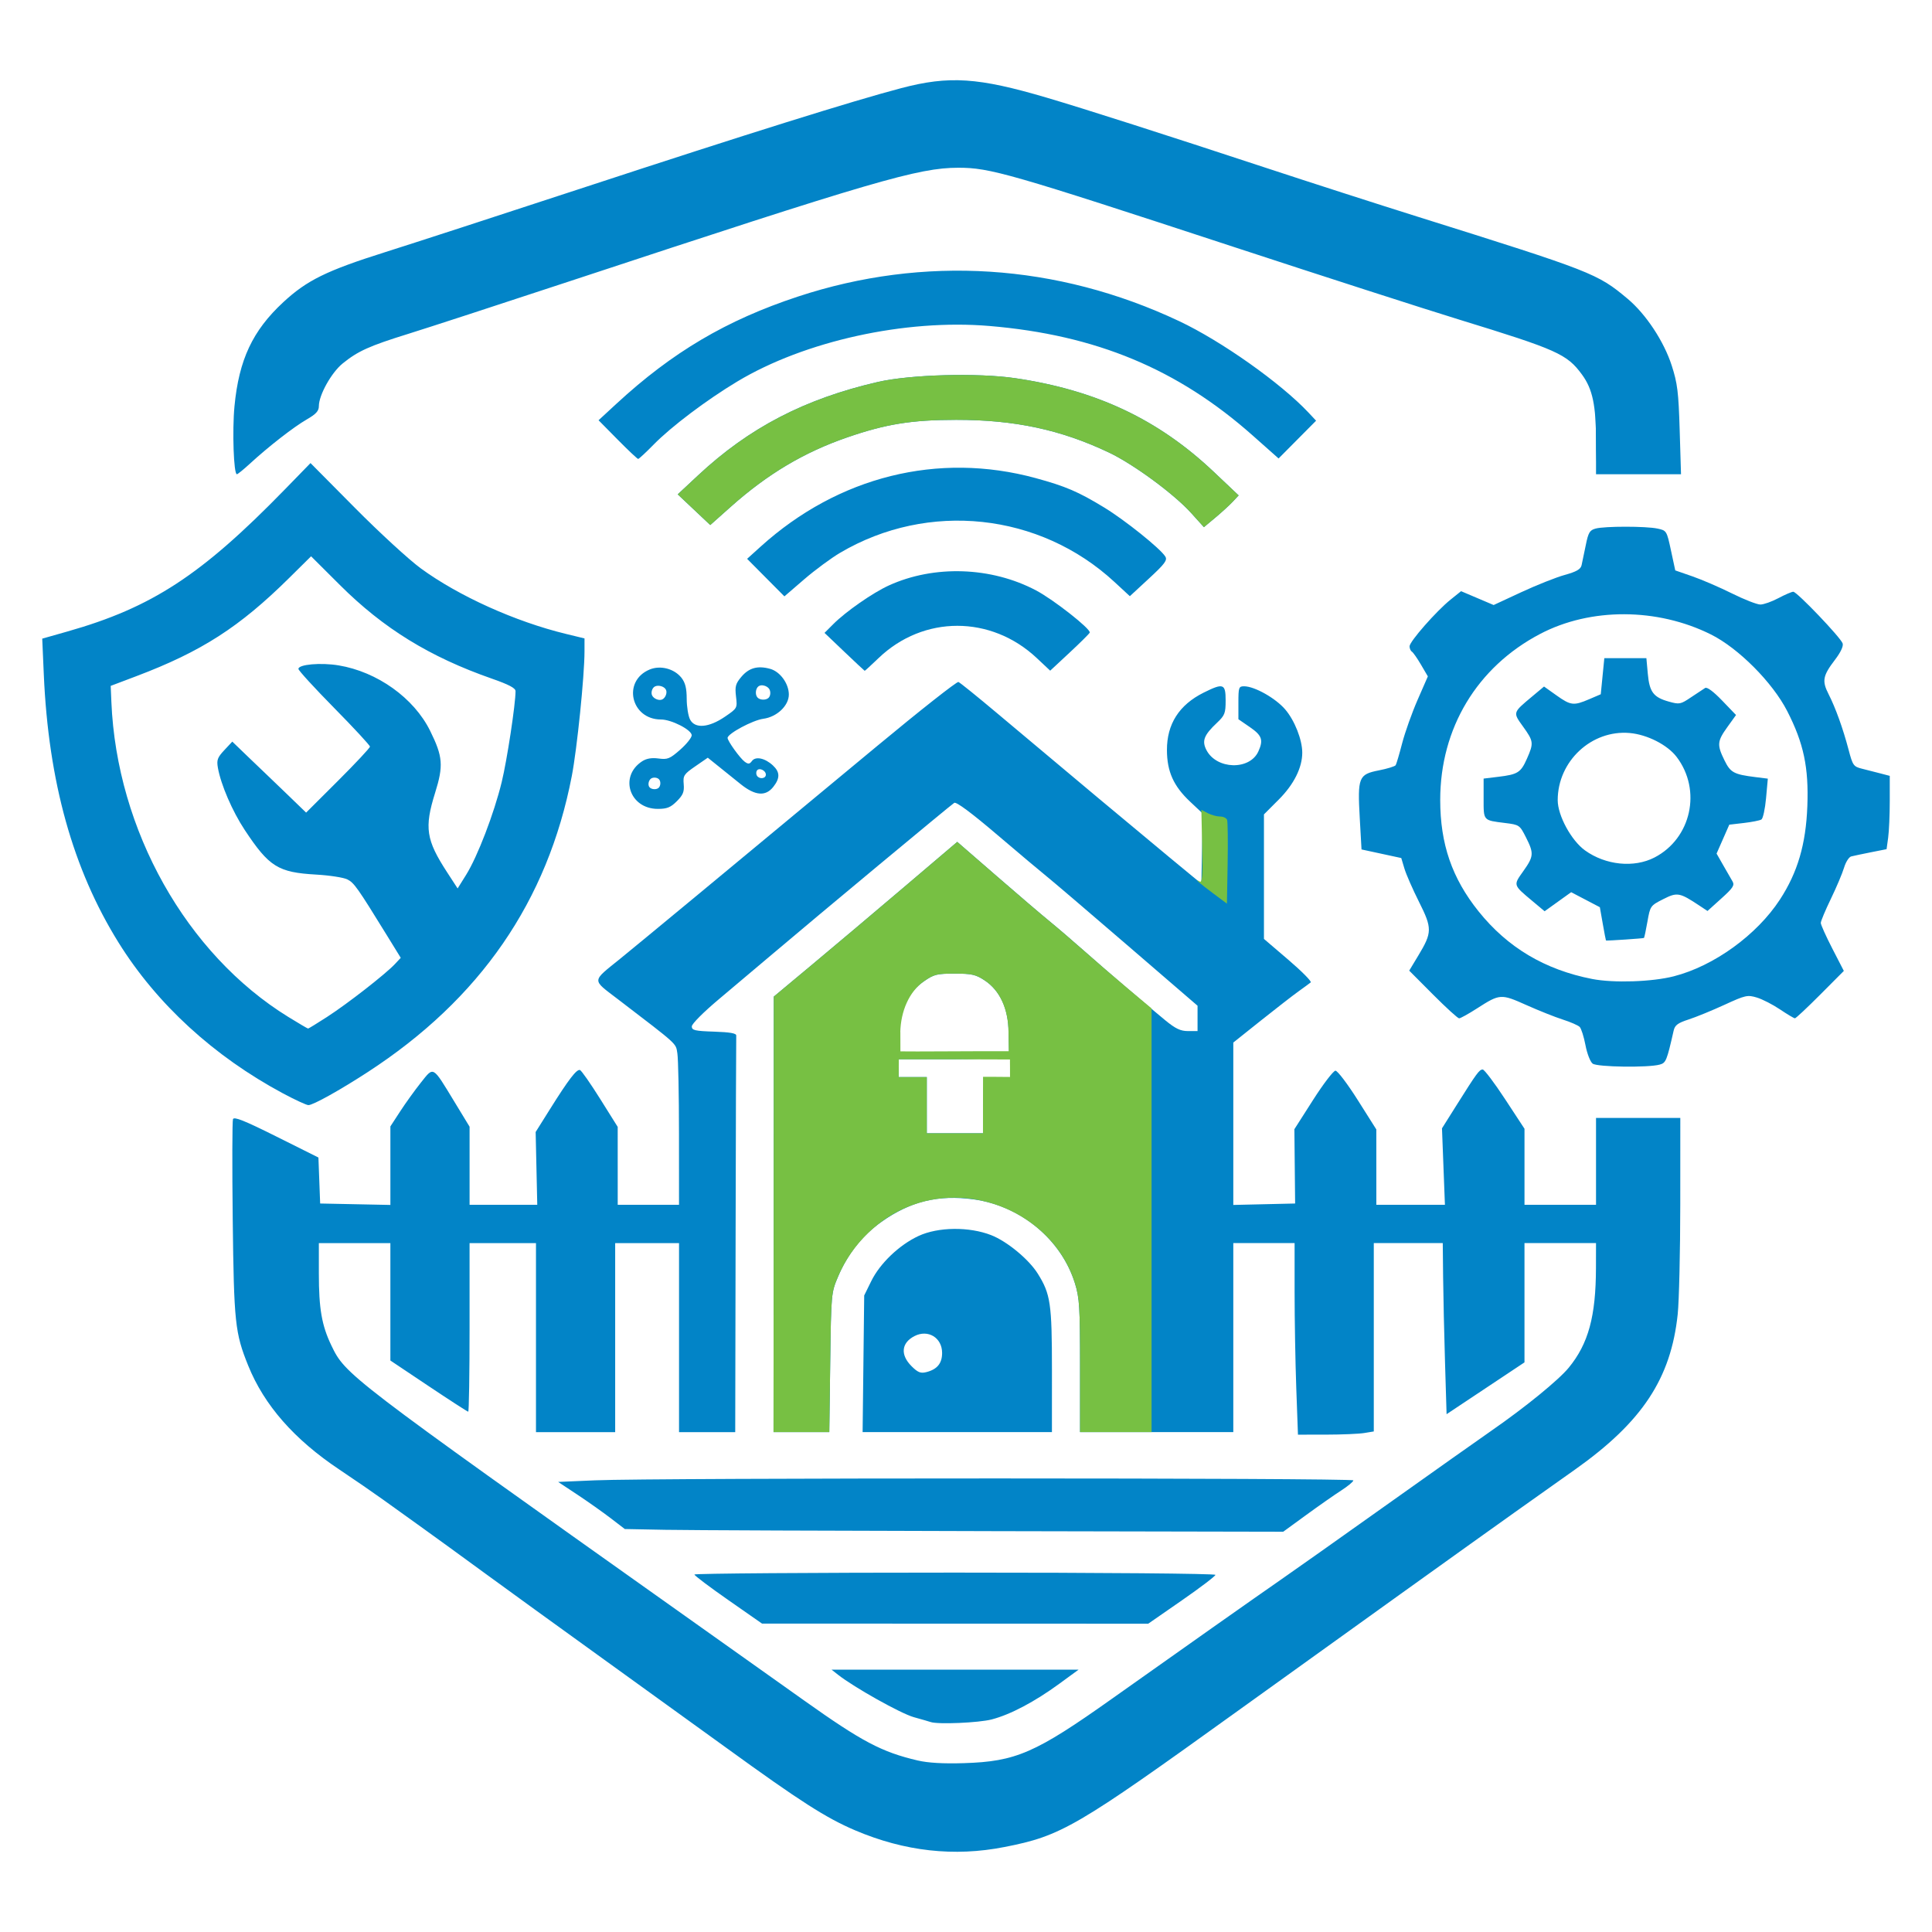
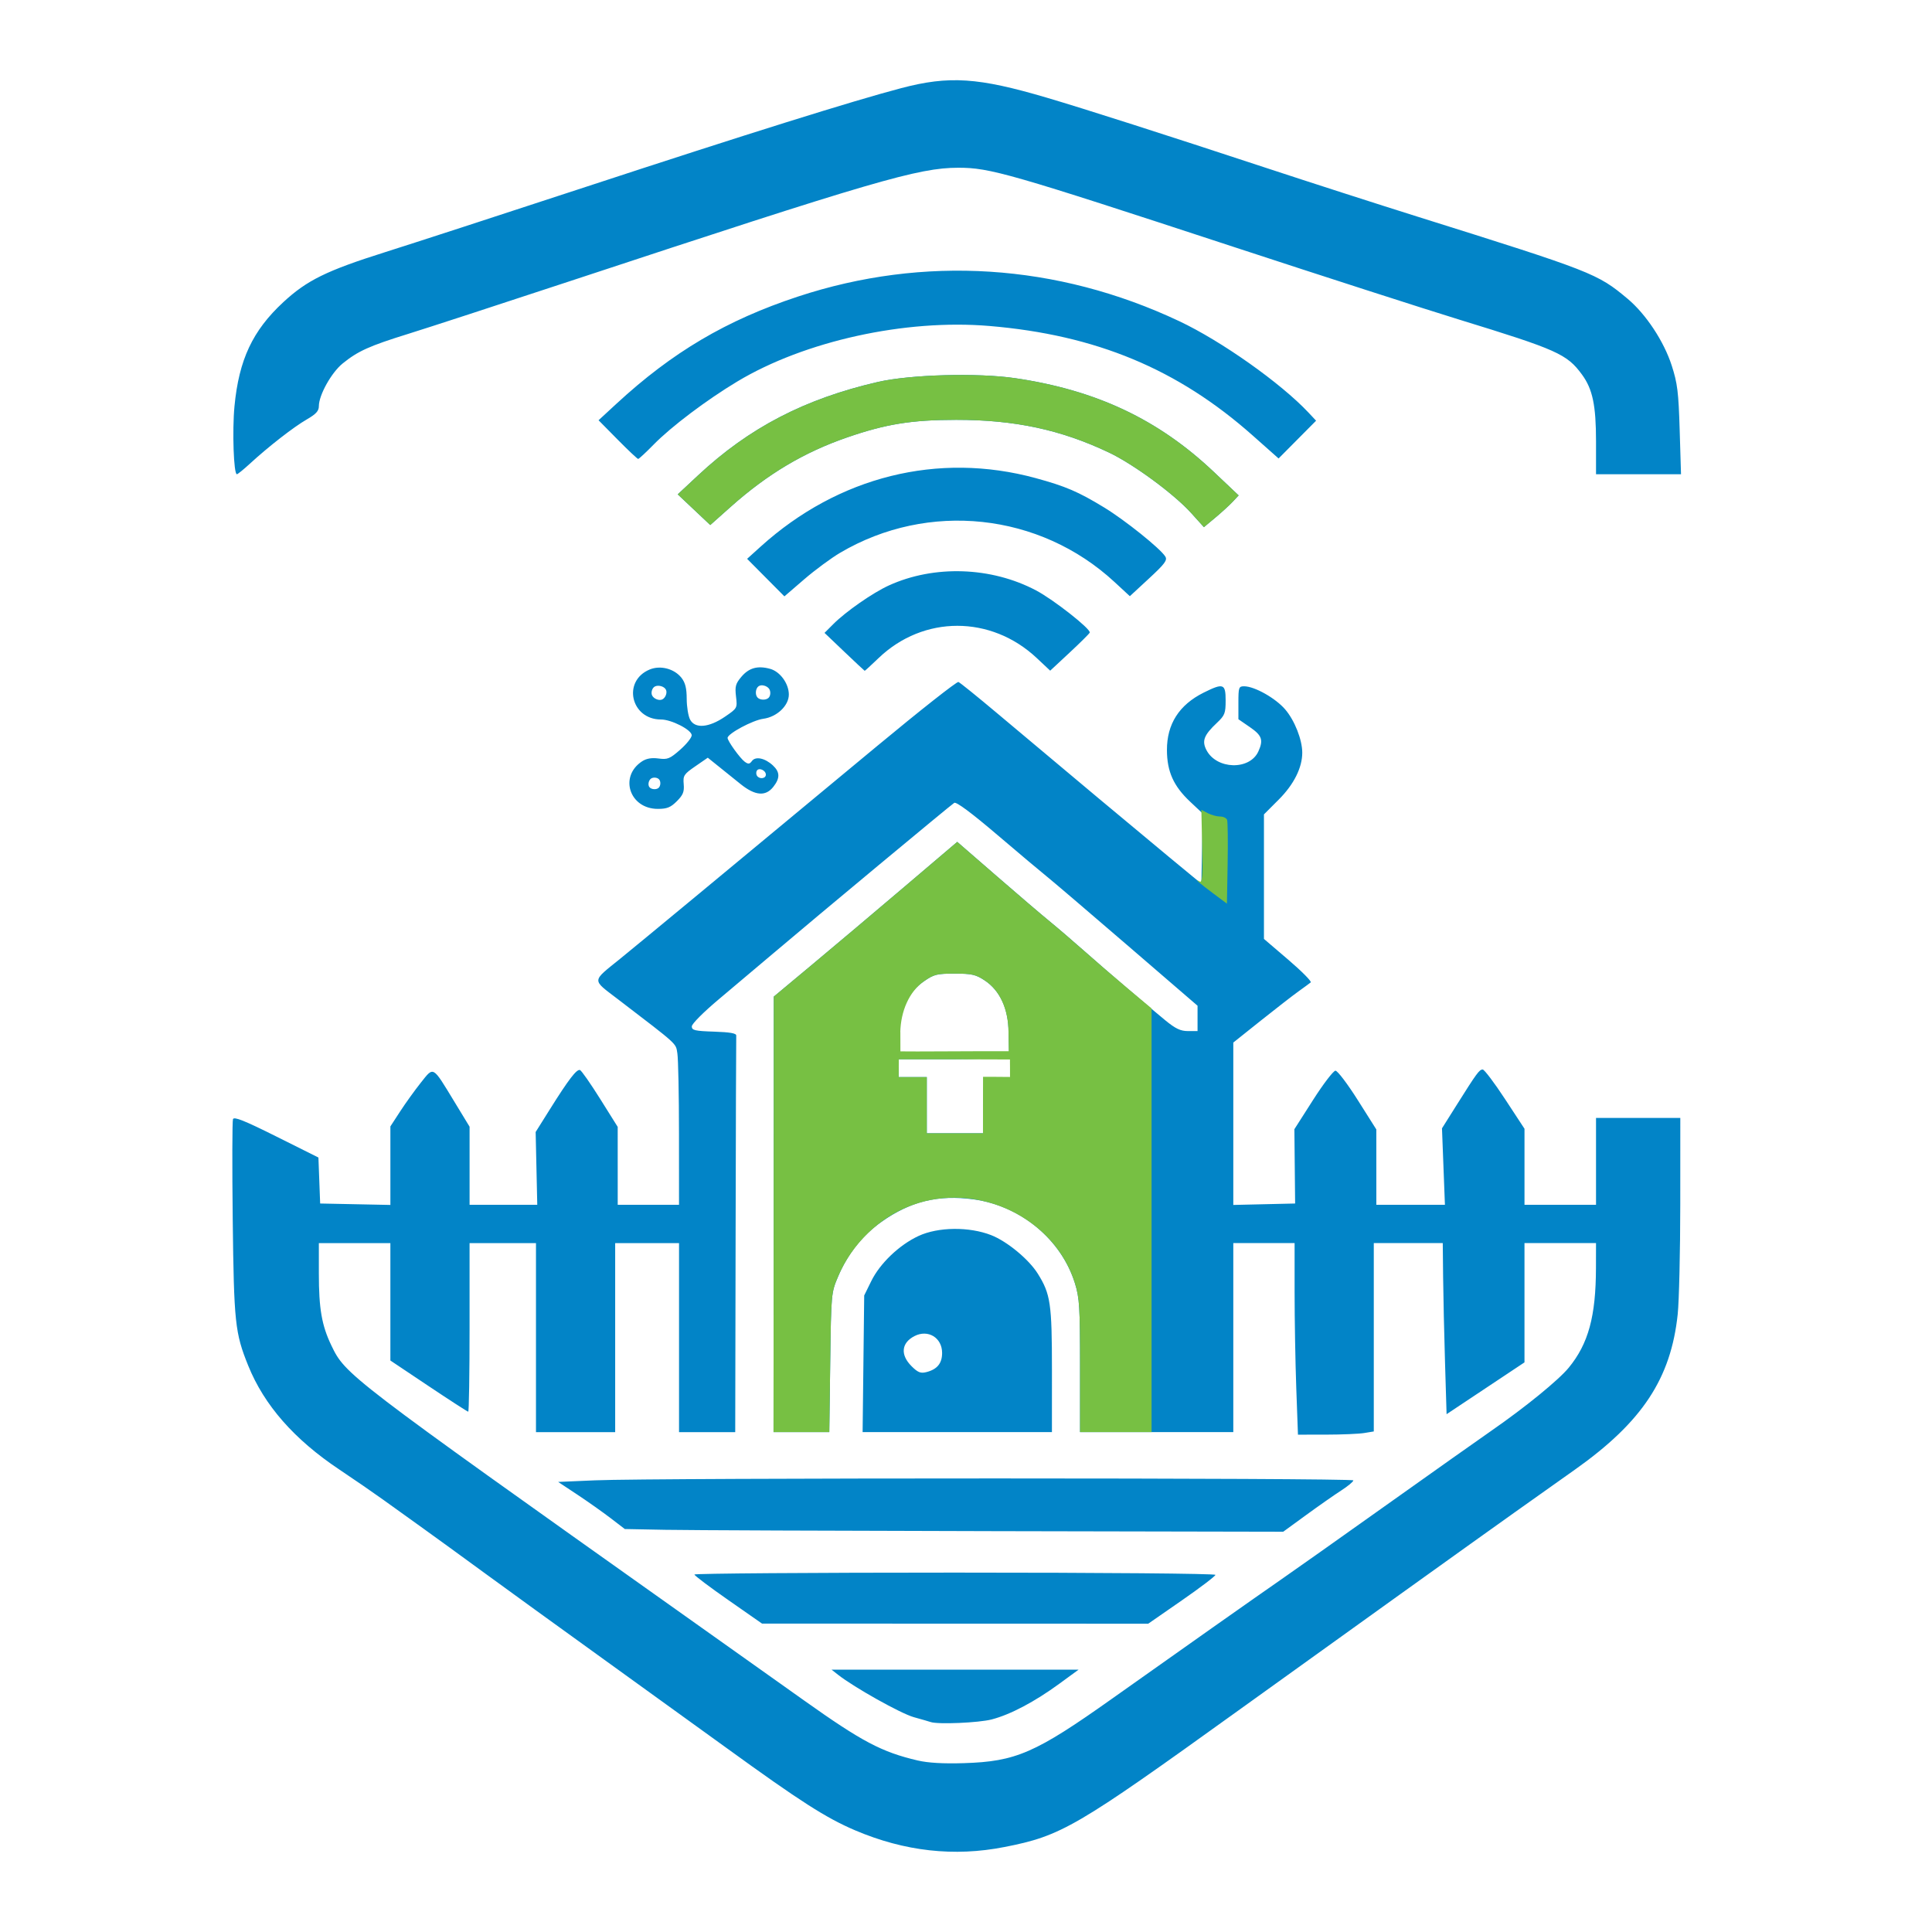
<svg xmlns="http://www.w3.org/2000/svg" xmlns:ns1="http://sodipodi.sourceforge.net/DTD/sodipodi-0.dtd" xmlns:ns2="http://www.inkscape.org/namespaces/inkscape" version="1.1" id="svg2" width="2in" height="2in" viewBox="0 0 192 192" ns1:docname="logo.svg" ns2:version="1.2.2 (b0a8486541, 2022-12-01)" ns2:export-filename="favicon.png" ns2:export-xdpi="16" ns2:export-ydpi="16">
  <defs id="defs6" />
  <ns1:namedview id="namedview4" pagecolor="#ffffff" bordercolor="#000000" borderopacity="0.25" ns2:showpageshadow="2" ns2:pageopacity="0.0" ns2:pagecheckerboard="0" ns2:deskcolor="#d1d1d1" showgrid="false" showguides="true" ns2:zoom="4" ns2:cx="133.875" ns2:cy="92.000001" ns2:window-width="1920" ns2:window-height="1011" ns2:window-x="0" ns2:window-y="0" ns2:window-maximized="1" ns2:current-layer="g8" ns2:document-units="in" />
  <g ns2:groupmode="layer" ns2:label="Image" id="g8">
    <path style="fill:#0284c7;fill-opacity:1;stroke-width:0.254" d="m 99.816,183.557 c 5.684,-1.12 7.075,-1.932 23.256,-13.575 9.689,-6.972 24.093,-17.299 27.542,-19.747 1.675,-1.189 4.346,-3.083 5.935,-4.21 6.658,-4.72 9.508,-9.037 10.18,-15.424 0.137,-1.301 0.251,-6.221 0.254,-10.933 l 0.004,-8.567 h -4.188 -4.188 v 4.315 4.315 h -3.554 -3.554 v -3.779 -3.779 l -1.934,-2.948 c -1.063,-1.621 -2.063,-2.944 -2.221,-2.94 -0.336,0.009 -0.582,0.343 -2.562,3.491 l -1.483,2.356 0.146,3.799 0.146,3.799 h -3.408 -3.408 l -0.001,-3.744 -0.001,-3.744 -1.845,-2.919 c -1.015,-1.606 -2.011,-2.919 -2.215,-2.919 -0.203,0 -1.205,1.309 -2.226,2.908 l -1.857,2.908 0.037,3.692 0.037,3.692 -3.072,0.071 -3.072,0.071 v -8.069 -8.069 l 2.729,-2.177 c 1.501,-1.197 3.186,-2.504 3.744,-2.904 0.558,-0.4 1.108,-0.803 1.221,-0.896 0.113,-0.093 -0.886,-1.103 -2.221,-2.245 l -2.427,-2.076 V 87.122 80.933 l 1.478,-1.48 c 1.495,-1.496 2.329,-3.163 2.329,-4.652 0,-1.284 -0.756,-3.203 -1.694,-4.298 -0.96,-1.121 -3.043,-2.295 -4.081,-2.3 -0.534,-0.002 -0.571,0.105 -0.571,1.635 v 1.638 l 1.142,0.786 c 1.203,0.827 1.359,1.278 0.839,2.419 -0.861,1.889 -4.155,1.799 -5.158,-0.141 -0.472,-0.912 -0.25,-1.486 1.047,-2.709 0.777,-0.734 0.861,-0.948 0.861,-2.221 0,-1.673 -0.225,-1.753 -2.186,-0.776 -2.436,1.214 -3.656,3.123 -3.647,5.71 0.007,2.133 0.656,3.577 2.302,5.124 l 1.261,1.186 -0.071,3.483 -0.071,3.483 -3.196,-2.638 C 113.052,82.584 106.069,76.746 99.084,70.872 97.129,69.228 95.403,67.834 95.248,67.774 95.094,67.714 91.438,70.594 87.125,74.174 71.922,86.793 63.525,93.744 61.633,95.278 c -2.868,2.324 -2.852,2.013 -0.212,4.034 6.053,4.633 5.724,4.333 5.894,5.365 0.088,0.531 0.161,4.135 0.162,8.009 l 0.003,7.044 H 64.434 61.388 l -0.001,-3.871 -0.001,-3.871 -1.743,-2.781 c -0.959,-1.53 -1.861,-2.821 -2.006,-2.869 -0.327,-0.109 -1.125,0.93 -2.971,3.874 l -1.434,2.285 0.08,3.618 0.08,3.618 -3.363,-2.5e-4 -3.363,-4.6e-4 v -3.881 -3.881 l -1.538,-2.529 c -2.165,-3.559 -2.012,-3.473 -3.298,-1.858 -0.595,0.748 -1.522,2.034 -2.058,2.859 l -0.976,1.499 v 3.902 3.902 l -3.49,-0.071 -3.49,-0.071 -0.086,-2.285 -0.086,-2.285 -4.177,-2.086 c -3.165,-1.581 -4.21,-1.999 -4.314,-1.729 -0.075,0.196 -0.087,4.676 -0.026,9.955 0.119,10.267 0.228,11.295 1.538,14.539 1.59,3.935 4.564,7.328 9.055,10.328 1.466,0.979 3.408,2.315 4.315,2.968 0.907,0.653 2.678,1.924 3.935,2.825 1.257,0.901 3.998,2.892 6.092,4.425 2.094,1.533 7.463,5.421 11.931,8.64 4.468,3.219 9.951,7.178 12.185,8.797 7.362,5.337 9.918,6.974 12.81,8.204 4.908,2.089 9.839,2.639 14.83,1.655 z m -8.602,-8.599 c -3.589,-0.84 -5.539,-1.869 -11.296,-5.961 -2.304,-1.638 -7.73,-5.491 -12.058,-8.563 -33.412,-23.717 -33.533,-23.81 -34.938,-26.742 -0.946,-1.975 -1.235,-3.642 -1.235,-7.12 v -3.034 h 3.554 3.554 v 5.834 5.834 l 3.802,2.543 c 2.091,1.398 3.861,2.543 3.935,2.543 0.073,0 0.133,-3.77 0.133,-8.377 v -8.377 h 3.3 3.3 v 9.392 9.392 h 3.935 3.935 v -9.392 -9.392 h 3.173 3.173 v 9.392 9.392 h 2.792 2.792 l 0.038,-19.546 c 0.021,-10.75 0.05,-19.689 0.063,-19.863 0.018,-0.227 -0.61,-0.338 -2.196,-0.391 -1.921,-0.063 -2.221,-0.134 -2.221,-0.519 0,-0.255 1.158,-1.417 2.71,-2.719 1.491,-1.25 3.861,-3.249 5.267,-4.442 4.478,-3.798 17.775,-14.856 18.105,-15.057 0.205,-0.125 1.719,1.001 4.282,3.185 2.18,1.858 4.396,3.721 4.923,4.14 0.527,0.419 4.112,3.479 7.966,6.799 l 7.008,6.038 v 1.26 1.26 l -0.952,-0.001 c -0.744,-7.7e-4 -1.239,-0.237 -2.264,-1.079 -2.028,-1.666 -5.836,-4.922 -8.08,-6.91 -1.117,-0.989 -2.657,-2.309 -3.423,-2.933 -0.766,-0.624 -3.14,-2.653 -5.277,-4.508 l -3.885,-3.373 -5.258,4.471 c -2.892,2.459 -6.994,5.919 -9.116,7.689 l -3.858,3.218 -0.013,21.64 -0.013,21.64 h 2.771 2.771 l 0.092,-6.917 c 0.091,-6.856 0.098,-6.932 0.78,-8.54 0.95,-2.241 2.429,-4.108 4.308,-5.436 2.907,-2.055 5.654,-2.72 9.205,-2.23 4.655,0.643 8.689,4.002 10.033,8.352 0.445,1.44 0.502,2.368 0.502,8.197 v 6.573 h 7.615 7.615 v -9.392 -9.392 h 3.046 3.046 v 4.909 c 0,2.7 0.075,6.984 0.167,9.519 l 0.167,4.61 2.816,-0.003 c 1.549,-0.002 3.244,-0.074 3.768,-0.16 l 0.952,-0.157 v -9.359 -9.359 h 3.427 3.427 l 0.035,3.363 c 0.019,1.85 0.105,5.676 0.19,8.502 l 0.155,5.139 3.871,-2.575 3.871,-2.575 v -5.927 -5.927 h 3.554 3.554 l -0.005,2.475 c -0.01,4.808 -0.751,7.523 -2.705,9.908 -1.009,1.231 -4.336,3.942 -7.698,6.272 -1.187,0.823 -5.87,4.137 -10.408,7.365 -4.537,3.228 -9.221,6.542 -10.408,7.363 -2.458,1.702 -10.52,7.386 -16.852,11.879 -7.638,5.421 -9.57,6.261 -14.752,6.421 -2.034,0.063 -3.552,-0.025 -4.569,-0.263 z m 7.348,-4.085 c 1.86,-0.484 4.271,-1.759 6.73,-3.558 l 1.894,-1.385 H 94.914 82.642 l 0.644,0.507 c 1.599,1.258 6.238,3.855 7.524,4.213 0.781,0.217 1.534,0.434 1.673,0.483 0.723,0.252 4.781,0.079 6.079,-0.259 z M 117.449,159.046 c 1.836,-1.273 3.339,-2.416 3.339,-2.538 0,-0.127 -11.143,-0.224 -25.892,-0.224 -14.241,0 -25.89,0.086 -25.887,0.19 0.003,0.105 1.516,1.245 3.363,2.534 l 3.358,2.343 19.19,0.005 19.19,0.005 3.339,-2.315 z m 12.355,-8.486 c 1.254,-0.914 2.822,-2.011 3.485,-2.438 0.663,-0.426 1.206,-0.878 1.206,-1.003 0,-0.255 -69.494,-0.26 -75.37,-0.005 l -3.659,0.158 1.882,1.245 c 1.035,0.685 2.526,1.738 3.314,2.341 l 1.432,1.096 4.026,0.077 c 2.214,0.042 16.936,0.102 32.715,0.134 l 28.689,0.057 z m -25.263,-14.411 c 0,-6.605 -0.139,-7.548 -1.411,-9.58 -0.891,-1.423 -3.048,-3.204 -4.63,-3.823 -2.186,-0.855 -5.274,-0.82 -7.214,0.082 -1.917,0.891 -3.833,2.72 -4.701,4.486 l -0.702,1.428 -0.079,6.79 -0.079,6.79 h 9.407 9.407 z m -13.955,-0.381 c -1.13,-1.13 -1.014,-2.312 0.291,-2.987 1.348,-0.697 2.749,0.155 2.749,1.672 0,1.042 -0.494,1.639 -1.58,1.91 -0.56,0.14 -0.838,0.026 -1.46,-0.595 z m 1.517,-25.938 v -2.792 h -1.396 -1.396 v -0.888 -0.888 h 5.458 c 4.187,0 5.67,-0.294 5.685,-0.05 0.011,0.175 0.031,1.592 0.021,1.84 -0.015,0.379 -0.227,0.036 -1.399,0.024 l -1.304,-0.014 -0.083,2.642 v 2.919 h -2.792 -2.792 z m -2.708,-7.783 c 0.193,-2.062 0.959,-3.497 2.412,-4.517 0.997,-0.7 1.286,-0.773 3.065,-0.773 1.706,0 2.099,0.09 2.993,0.681 1.518,1.004 2.361,2.843 2.361,5.148 l 0.053,1.959 -5.433,0.085 c -4.118,0.024 -6.82,1.113 -5.451,-2.582 z M 67.265,79.623 c 0.617,-0.617 0.746,-0.937 0.681,-1.69 -0.074,-0.859 0.013,-0.993 1.156,-1.781 l 1.236,-0.852 1.046,0.84 c 0.575,0.462 1.572,1.263 2.214,1.781 1.445,1.163 2.486,1.25 3.255,0.272 0.677,-0.861 0.666,-1.466 -0.04,-2.123 -0.786,-0.733 -1.727,-0.933 -2.084,-0.445 -0.235,0.321 -0.365,0.334 -0.722,0.073 -0.466,-0.341 -1.708,-2.07 -1.7,-2.368 0.011,-0.426 2.503,-1.76 3.549,-1.899 1.355,-0.181 2.539,-1.305 2.538,-2.409 -0.002,-1.09 -0.867,-2.28 -1.858,-2.553 -1.242,-0.343 -2.11,-0.101 -2.869,0.801 -0.566,0.672 -0.641,0.952 -0.523,1.948 0.137,1.158 0.132,1.167 -1.105,2.011 -1.605,1.095 -2.984,1.204 -3.464,0.273 -0.18,-0.349 -0.329,-1.276 -0.331,-2.06 -0.003,-1.048 -0.141,-1.6 -0.523,-2.085 -0.713,-0.906 -2.097,-1.266 -3.163,-0.82 -2.738,1.144 -1.866,4.966 1.134,4.966 1.036,0 3.04,1.029 3.049,1.565 0.004,0.232 -0.51,0.878 -1.143,1.434 -1.029,0.905 -1.255,0.998 -2.152,0.877 -0.689,-0.092 -1.201,-0.004 -1.638,0.281 -2.308,1.512 -1.243,4.726 1.566,4.726 0.914,0 1.272,-0.144 1.889,-0.761 z m -2.732,-1.407 c -0.17,-0.225 -0.072,-0.662 0.153,-0.832 0.219,-0.166 0.644,-0.132 0.82,0.079 0.181,0.215 0.15,0.66 -0.065,0.841 -0.233,0.196 -0.725,0.156 -0.908,-0.087 z m 10.689,-1.132 c -0.086,-0.14 -0.089,-0.363 -0.007,-0.497 0.209,-0.338 0.895,-0.034 0.895,0.397 0,0.406 -0.654,0.479 -0.888,0.1 z M 64.803,69.104 c -0.131,-0.277 -4.1e-5,-0.731 0.269,-0.877 0.338,-0.183 0.94,-0.026 1.11,0.32 0.153,0.312 -0.063,0.833 -0.383,0.969 -0.331,0.14 -0.842,-0.086 -0.996,-0.411 z m 10.462,0.196 c -0.239,-0.283 -0.179,-0.89 0.124,-1.103 0.29,-0.205 0.826,-0.041 1.037,0.245 0.183,0.247 0.17,0.717 -0.061,0.921 -0.275,0.243 -0.863,0.218 -1.1,-0.063 z M 87.312,65.4 c 4.459,-4.275 11.169,-4.276 15.721,-0.002 l 1.335,1.253 1.927,-1.794 c 1.06,-0.987 1.961,-1.882 2.002,-1.989 0.133,-0.346 -3.578,-3.264 -5.329,-4.191 -4.455,-2.358 -10.138,-2.549 -14.641,-0.492 -1.596,0.729 -4.257,2.58 -5.509,3.832 l -0.878,0.878 1.972,1.88 c 1.085,1.034 1.994,1.885 2.021,1.89 0.027,0.006 0.648,-0.564 1.38,-1.266 z M 83.498,54.931 c 8.75,-5.155 19.825,-3.974 27.262,2.909 l 1.523,1.409 1.897,-1.754 c 1.584,-1.465 1.852,-1.825 1.627,-2.188 -0.493,-0.796 -4.004,-3.613 -6.08,-4.877 -2.572,-1.567 -3.833,-2.107 -6.805,-2.917 -9.686,-2.639 -19.61,-0.168 -27.325,6.803 l -1.35,1.22 1.853,1.865 1.853,1.865 1.96,-1.689 c 1.078,-0.929 2.691,-2.12 3.584,-2.646 z m 39.014,-5.075 0.582,-0.625 -2.462,-2.33 c -5.516,-5.221 -11.68,-8.13 -19.735,-9.317 -3.737,-0.55 -10.445,-0.366 -13.661,0.376 -7.267,1.676 -12.784,4.542 -17.853,9.273 l -2.031,1.895 1.616,1.524 1.616,1.524 2.064,-1.837 c 3.636,-3.235 7.25,-5.388 11.522,-6.864 3.861,-1.335 6.428,-1.749 10.85,-1.751 5.826,-0.003 10.409,0.978 15.191,3.251 2.442,1.161 6.456,4.114 8.163,6.006 l 1.269,1.406 1.142,-0.954 c 0.628,-0.525 1.404,-1.235 1.725,-1.578 z M 24.834,46.08 c 1.848,-1.699 4.352,-3.648 5.648,-4.395 0.925,-0.533 1.206,-0.841 1.206,-1.322 0,-1.1 1.246,-3.334 2.365,-4.242 1.518,-1.231 2.649,-1.741 6.52,-2.943 1.885,-0.585 9.081,-2.931 15.992,-5.212 30.318,-10.008 34.707,-11.291 38.659,-11.296 3.156,-0.004 5.065,0.544 27.341,7.856 8.866,2.91 18.975,6.169 22.465,7.241 9.74,2.993 10.693,3.42 12.187,5.459 1.056,1.442 1.394,3.052 1.394,6.649 v 3.254 h 4.223 4.223 l -0.132,-4.379 c -0.115,-3.798 -0.22,-4.651 -0.793,-6.429 -0.775,-2.403 -2.563,-5.107 -4.386,-6.633 -3,-2.511 -3.48,-2.698 -20.903,-8.166 -3.979,-1.249 -10.776,-3.438 -15.104,-4.865 C 115.788,13.378 107.781,10.815 104.025,9.707 97.201,7.694 94.331,7.506 89.565,8.758 84.772,10.016 74.099,13.359 58.215,18.574 c -8.237,2.705 -17.204,5.621 -19.927,6.48 -5.837,1.843 -7.781,2.797 -10.133,4.975 -3.055,2.829 -4.412,5.723 -4.853,10.349 -0.231,2.427 -0.079,6.752 0.238,6.752 0.084,0 0.667,-0.473 1.295,-1.05 z m 40.116,-1.89 c 1.757,-1.795 5.272,-4.445 8.324,-6.278 6.699,-4.022 16.686,-6.222 25.048,-5.517 10.591,0.892 18.722,4.275 26.175,10.889 l 2.567,2.278 1.864,-1.877 1.864,-1.877 -0.75,-0.8 C 127.281,38.066 121.377,33.89 117.177,31.911 105.053,26.195 91.803,25.345 79.284,29.478 72.192,31.82 66.82,34.993 61.261,40.124 l -1.777,1.64 1.897,1.922 c 1.044,1.057 1.961,1.922 2.039,1.922 0.078,0 0.766,-0.638 1.529,-1.417 z" id="path555" ns1:nodetypes="sssssscccccccccssscccccccssscccccccsssscccssssscsssssssscccsssssssscccccssscccccccssscccccccssssssssssssssssscccccssscccccccccccccccssssssssssccccsssscsscccccsssssscccccccsscsscccccsscccccccssssssssssscccsssssssssccccssssscsscsscsssssscccccssssssccccccsssscccccccsssscccssscsssssssscsssssssssssssssaaaaasssssaaaaaaaaaacscssssscssccsscssssscccssscsssscccssssscssssssssssssscccssssssssssssssssscccsssscsss" />
    <path style="fill:#77c043;fill-opacity:1;stroke-width:0.254" d="m 76.885,120.682 0.013,-21.64 3.858,-3.218 c 2.122,-1.77 6.224,-5.23 9.116,-7.689 l 5.258,-4.471 3.885,3.373 c 2.137,1.855 4.511,3.884 5.277,4.508 0.766,0.624 2.306,1.944 3.423,2.933 1.117,0.989 3.087,2.685 4.379,3.769 l 2.348,1.97 v 21.052 21.052 h -3.554 -3.554 v -6.573 c 0,-5.83 -0.057,-6.757 -0.502,-8.197 -2.012,-6.514 -9.656,-10.192 -16.183,-7.786 -3.245,1.196 -5.977,3.831 -7.362,7.099 -0.682,1.609 -0.689,1.684 -0.78,8.54 l -0.092,6.917 h -2.771 -2.771 l 0.013,-21.64 z m 20.809,-13.671 c 1.28,-0.009 1.285,0.016 2.68,0.016 0.006,-0.801 -0.006,-1.051 -0.006,-1.738 -6.313,-0.026 -6.304,-0.017 -11.044,-0.017 l -0.013,1.766 h 2.792 v 5.585 h 5.585 c 0,-1.946 0.007,-3.665 0.006,-5.611 z m 2.532,-4.425 c -0.028,-2.305 -0.843,-4.143 -2.361,-5.148 -0.894,-0.591 -1.287,-0.681 -2.993,-0.681 -1.778,0 -2.068,0.073 -3.065,0.773 -1.454,1.021 -2.296,2.964 -2.337,5.076 0,0 0.019,-0.566 0.012,1.878 1.493,0.03 6.291,-0.027 10.766,-0.015 z m 20.339,-13.801 c -1.384,-1.033 -1.952,-1.531 -1.351,-1.184 0.267,0.154 0.316,-0.518 0.254,-3.466 l -0.077,-3.656 0.635,0.332 c 0.349,0.182 0.895,0.332 1.214,0.333 0.319,7.62e-4 0.636,0.149 0.705,0.329 0.069,0.18 0.094,2.128 0.056,4.329 l -0.07,4.001 z m -2.189,-37.803 c -1.707,-1.892 -5.721,-4.845 -8.163,-6.006 -4.781,-2.273 -9.365,-3.254 -15.191,-3.251 -4.422,0.002 -6.988,0.416 -10.85,1.751 -4.272,1.477 -7.886,3.629 -11.522,6.864 L 70.586,52.178 68.969,50.653 67.353,49.129 69.384,47.234 c 5.069,-4.731 10.586,-7.596 17.853,-9.273 3.215,-0.742 9.924,-0.926 13.661,-0.376 8.055,1.187 14.219,4.096 19.735,9.317 l 2.462,2.33 -0.582,0.625 c -0.32,0.344 -1.096,1.054 -1.725,1.578 l -1.142,0.954 z" id="path553" ns1:nodetypes="ccsscsssscccccssssscccccsccccccccssssssccssscscsscssscsscccsssscsscss" />
-     <path style="fill:#0284c7;fill-opacity:1;stroke-width:0.254" d="M 28.134,108.666 C 21.251,104.977 15.58,99.777 11.78,93.67 7.242,86.378 4.819,77.687 4.353,67.039 L 4.197,63.467 6.697,62.758 C 15.087,60.377 20.003,57.167 28.29,48.657 l 2.568,-2.637 4.413,4.451 c 2.427,2.448 5.369,5.151 6.537,6.006 3.759,2.753 9.392,5.296 14.44,6.521 l 1.84,0.447 -0.001,1.298 c -0.002,2.437 -0.74,9.67 -1.261,12.371 -2.403,12.452 -9.118,22.185 -20.315,29.45 -2.78,1.804 -5.41,3.267 -5.863,3.261 -0.196,-0.002 -1.327,-0.525 -2.514,-1.161 z m 4.398,-7.625 c 1.993,-1.285 5.798,-4.252 6.715,-5.234 l 0.579,-0.62 -1.393,-2.26 C 35.53,88.214 35.189,87.732 34.526,87.397 34.152,87.208 32.753,86.991 31.418,86.915 27.632,86.699 26.749,86.148 24.321,82.482 23.095,80.631 21.95,77.979 21.655,76.307 21.518,75.529 21.607,75.283 22.29,74.551 l 0.795,-0.851 1.691,1.629 c 0.93,0.896 1.756,1.686 1.835,1.756 0.079,0.07 0.969,0.924 1.977,1.899 l 1.833,1.772 3.172,-3.164 c 1.744,-1.74 3.172,-3.268 3.172,-3.394 0,-0.127 -1.599,-1.854 -3.554,-3.839 -1.955,-1.985 -3.554,-3.732 -3.554,-3.883 0,-0.45 2.221,-0.645 3.995,-0.351 3.841,0.637 7.482,3.239 9.094,6.502 1.267,2.563 1.339,3.462 0.494,6.165 -1.084,3.469 -0.901,4.676 1.194,7.895 l 1.044,1.605 0.844,-1.351 c 1.134,-1.815 2.778,-6.102 3.536,-9.216 0.531,-2.182 1.376,-7.735 1.376,-9.04 0,-0.301 -0.661,-0.651 -2.338,-1.237 -6.194,-2.163 -10.786,-4.991 -15.119,-9.311 l -2.862,-2.853 -2.177,2.153 c -4.942,4.887 -8.718,7.313 -15.199,9.765 l -2.538,0.96 0.068,1.606 c 0.538,12.741 7.455,25.05 17.587,31.297 1.027,0.633 1.91,1.152 1.962,1.152 0.052,0 0.914,-0.529 1.916,-1.175 z m 125.748,4.665 c -0.239,-0.177 -0.555,-0.989 -0.718,-1.84 -0.16,-0.838 -0.418,-1.652 -0.573,-1.81 -0.156,-0.158 -0.911,-0.488 -1.679,-0.733 -0.768,-0.245 -2.398,-0.894 -3.622,-1.442 -2.53,-1.132 -2.632,-1.125 -4.899,0.331 -0.847,0.544 -1.649,0.989 -1.782,0.989 -0.133,0 -1.303,-1.067 -2.601,-2.37 l -2.36,-2.37 0.905,-1.501 c 1.384,-2.294 1.389,-2.705 0.068,-5.335 -0.624,-1.242 -1.276,-2.731 -1.449,-3.307 l -0.314,-1.048 -1.975,-0.427 -1.975,-0.427 -0.174,-3.094 c -0.23,-4.083 -0.117,-4.367 1.896,-4.763 0.848,-0.167 1.6,-0.399 1.673,-0.516 0.072,-0.117 0.363,-1.101 0.645,-2.187 0.283,-1.086 0.972,-3.023 1.533,-4.306 l 1.019,-2.332 -0.679,-1.159 c -0.373,-0.637 -0.782,-1.223 -0.909,-1.301 -0.126,-0.078 -0.23,-0.316 -0.23,-0.529 0,-0.475 2.66,-3.502 4.08,-4.644 l 1.039,-0.835 1.619,0.688 1.619,0.688 2.751,-1.278 c 1.513,-0.703 3.451,-1.473 4.307,-1.711 1.179,-0.328 1.586,-0.562 1.68,-0.967 0.068,-0.294 0.256,-1.191 0.417,-1.994 0.252,-1.256 0.388,-1.485 0.973,-1.647 0.894,-0.247 5.002,-0.247 6.159,7.1e-5 0.898,0.192 0.915,0.218 1.335,2.175 l 0.426,1.981 1.711,0.594 c 0.941,0.327 2.708,1.09 3.927,1.696 1.219,0.606 2.487,1.102 2.818,1.102 0.331,0 1.139,-0.286 1.795,-0.635 0.656,-0.349 1.322,-0.635 1.479,-0.635 0.365,0 4.713,4.552 4.905,5.135 0.09,0.274 -0.197,0.887 -0.766,1.631 -1.209,1.584 -1.304,2.093 -0.633,3.409 0.697,1.367 1.435,3.418 1.996,5.55 0.402,1.529 0.489,1.652 1.306,1.856 0.482,0.12 1.304,0.33 1.827,0.467 l 0.952,0.248 v 2.493 c 0,1.371 -0.071,3.011 -0.158,3.643 l -0.158,1.15 -1.556,0.308 c -0.856,0.17 -1.738,0.356 -1.961,0.414 -0.223,0.058 -0.543,0.563 -0.71,1.122 -0.167,0.559 -0.756,1.95 -1.308,3.091 -0.552,1.141 -1.003,2.219 -1.003,2.395 0,0.176 0.515,1.321 1.145,2.545 l 1.145,2.224 -2.345,2.355 c -1.29,1.295 -2.422,2.355 -2.515,2.355 -0.093,0 -0.761,-0.398 -1.483,-0.884 -0.722,-0.486 -1.76,-1.018 -2.306,-1.181 -0.928,-0.278 -1.136,-0.231 -3.218,0.726 -1.224,0.563 -2.825,1.218 -3.559,1.456 -1.077,0.349 -1.363,0.563 -1.487,1.11 -0.684,3.008 -0.763,3.2 -1.382,3.373 -1.142,0.319 -6.203,0.248 -6.663,-0.093 z m 8.073,-8.686 c 3.978,-1.019 8.242,-4.105 10.535,-7.625 1.758,-2.698 2.577,-5.484 2.723,-9.264 0.149,-3.855 -0.362,-6.271 -2.003,-9.471 -1.46,-2.847 -4.842,-6.243 -7.574,-7.606 -5.339,-2.663 -11.979,-2.683 -16.989,-0.049 -6.264,3.292 -9.918,9.367 -9.918,16.492 0,4.377 1.172,7.783 3.811,11.073 2.885,3.597 6.592,5.803 11.292,6.72 2.129,0.415 5.945,0.289 8.123,-0.269 z m -6.754,-3.554 c -0.015,-0.005 -0.158,-0.751 -0.317,-1.658 l -0.29,-1.65 -1.426,-0.746 -1.426,-0.746 -1.319,0.947 -1.319,0.947 -1.216,-1.018 c -1.928,-1.614 -1.909,-1.552 -0.908,-2.96 1.053,-1.481 1.076,-1.777 0.262,-3.383 -0.611,-1.206 -0.652,-1.234 -2.071,-1.411 -2.197,-0.275 -2.129,-0.197 -2.129,-2.428 v -1.985 l 1.46,-0.177 c 1.941,-0.235 2.236,-0.422 2.845,-1.799 0.688,-1.555 0.667,-1.727 -0.385,-3.191 -1.022,-1.422 -1.038,-1.368 0.896,-2.987 l 1.188,-0.994 1.231,0.875 c 1.426,1.014 1.713,1.048 3.261,0.384 l 1.146,-0.491 0.177,-1.793 0.177,-1.793 h 2.09 2.09 l 0.14,1.542 c 0.165,1.821 0.56,2.345 2.085,2.773 1.058,0.296 1.169,0.275 2.208,-0.425 0.602,-0.406 1.233,-0.822 1.403,-0.927 0.194,-0.119 0.822,0.346 1.69,1.248 l 1.382,1.438 -0.865,1.204 c -1.008,1.403 -1.039,1.762 -0.283,3.301 0.598,1.218 0.926,1.396 3.069,1.664 l 1.239,0.155 -0.176,1.942 c -0.097,1.068 -0.304,2.021 -0.461,2.118 -0.157,0.097 -0.939,0.252 -1.738,0.345 l -1.454,0.169 -0.632,1.437 -0.632,1.437 0.652,1.142 c 0.359,0.628 0.775,1.352 0.926,1.609 0.233,0.397 0.068,0.654 -1.103,1.71 l -1.377,1.243 -0.78,-0.518 c -1.999,-1.326 -2.222,-1.367 -3.627,-0.654 -1.264,0.641 -1.288,0.675 -1.56,2.22 -0.152,0.863 -0.308,1.598 -0.346,1.632 -0.054,0.048 -3.657,0.291 -3.778,0.255 z m 4.824,-8.25 c 3.657,-1.889 4.713,-6.697 2.195,-9.998 -0.913,-1.198 -2.922,-2.22 -4.662,-2.372 -3.792,-0.332 -7.153,2.803 -7.153,6.674 0,1.529 1.35,4.012 2.716,4.994 2.043,1.469 4.863,1.756 6.904,0.702 z m -5.635,-38.246 c -0.097,-0.097 -0.18,-1.786 -0.183,-3.752 -0.006,-4.069 -0.304,-5.098 -1.976,-6.833 -1.409,-1.463 -2.638,-1.977 -10.621,-4.445 -4.028,-1.245 -10.866,-3.428 -15.194,-4.85 -4.328,-1.422 -10.953,-3.599 -14.723,-4.838 -16.121,-5.298 -17.574,-5.687 -21.196,-5.678 -2.168,0.005 -3.21,0.153 -5.588,0.793 -3.91,1.052 -15.11,4.62 -32.361,10.309 -7.818,2.578 -15.415,5.054 -16.881,5.501 -3.392,1.036 -5.18,1.943 -6.537,3.318 -1.02,1.032 -2.093,3.212 -2.093,4.25 0,0.274 -0.32,0.563 -0.825,0.746 -0.905,0.328 -3.712,2.479 -5.552,4.255 -0.645,0.623 -1.302,1.132 -1.46,1.132 -0.196,0 -0.287,-0.914 -0.287,-2.901 0,-6.68 1.182,-10.218 4.508,-13.497 2.586,-2.549 4.44,-3.455 11.611,-5.673 2.792,-0.864 11.816,-3.783 20.054,-6.487 15.25,-5.007 25.395,-8.196 29.954,-9.417 3.41,-0.913 7.333,-0.966 10.661,-0.144 3.039,0.75 10.223,3.005 26.019,8.167 7.19,2.349 16.804,5.425 21.363,6.835 8.852,2.737 9.989,3.161 12.104,4.508 3.043,1.938 5.04,4.389 6.268,7.694 0.652,1.754 0.717,2.258 0.822,6.41 l 0.114,4.506 h -3.561 c -1.959,0 -3.719,0.061 -3.913,0.135 -0.193,0.074 -0.431,0.055 -0.528,-0.042 z" id="path549" ns1:nodetypes="ssscsscsssccsscsssscsssssscssscsssssssscssssscsscsssssssssssscssscccssssscsssscccssssssscssssssssssscsscsssssscssssssssssssssssssssscccccssssscsssscsscccccssssscssscssscccssscssssssssssssssssssssssssssssssssssssscsss" />
  </g>
</svg>